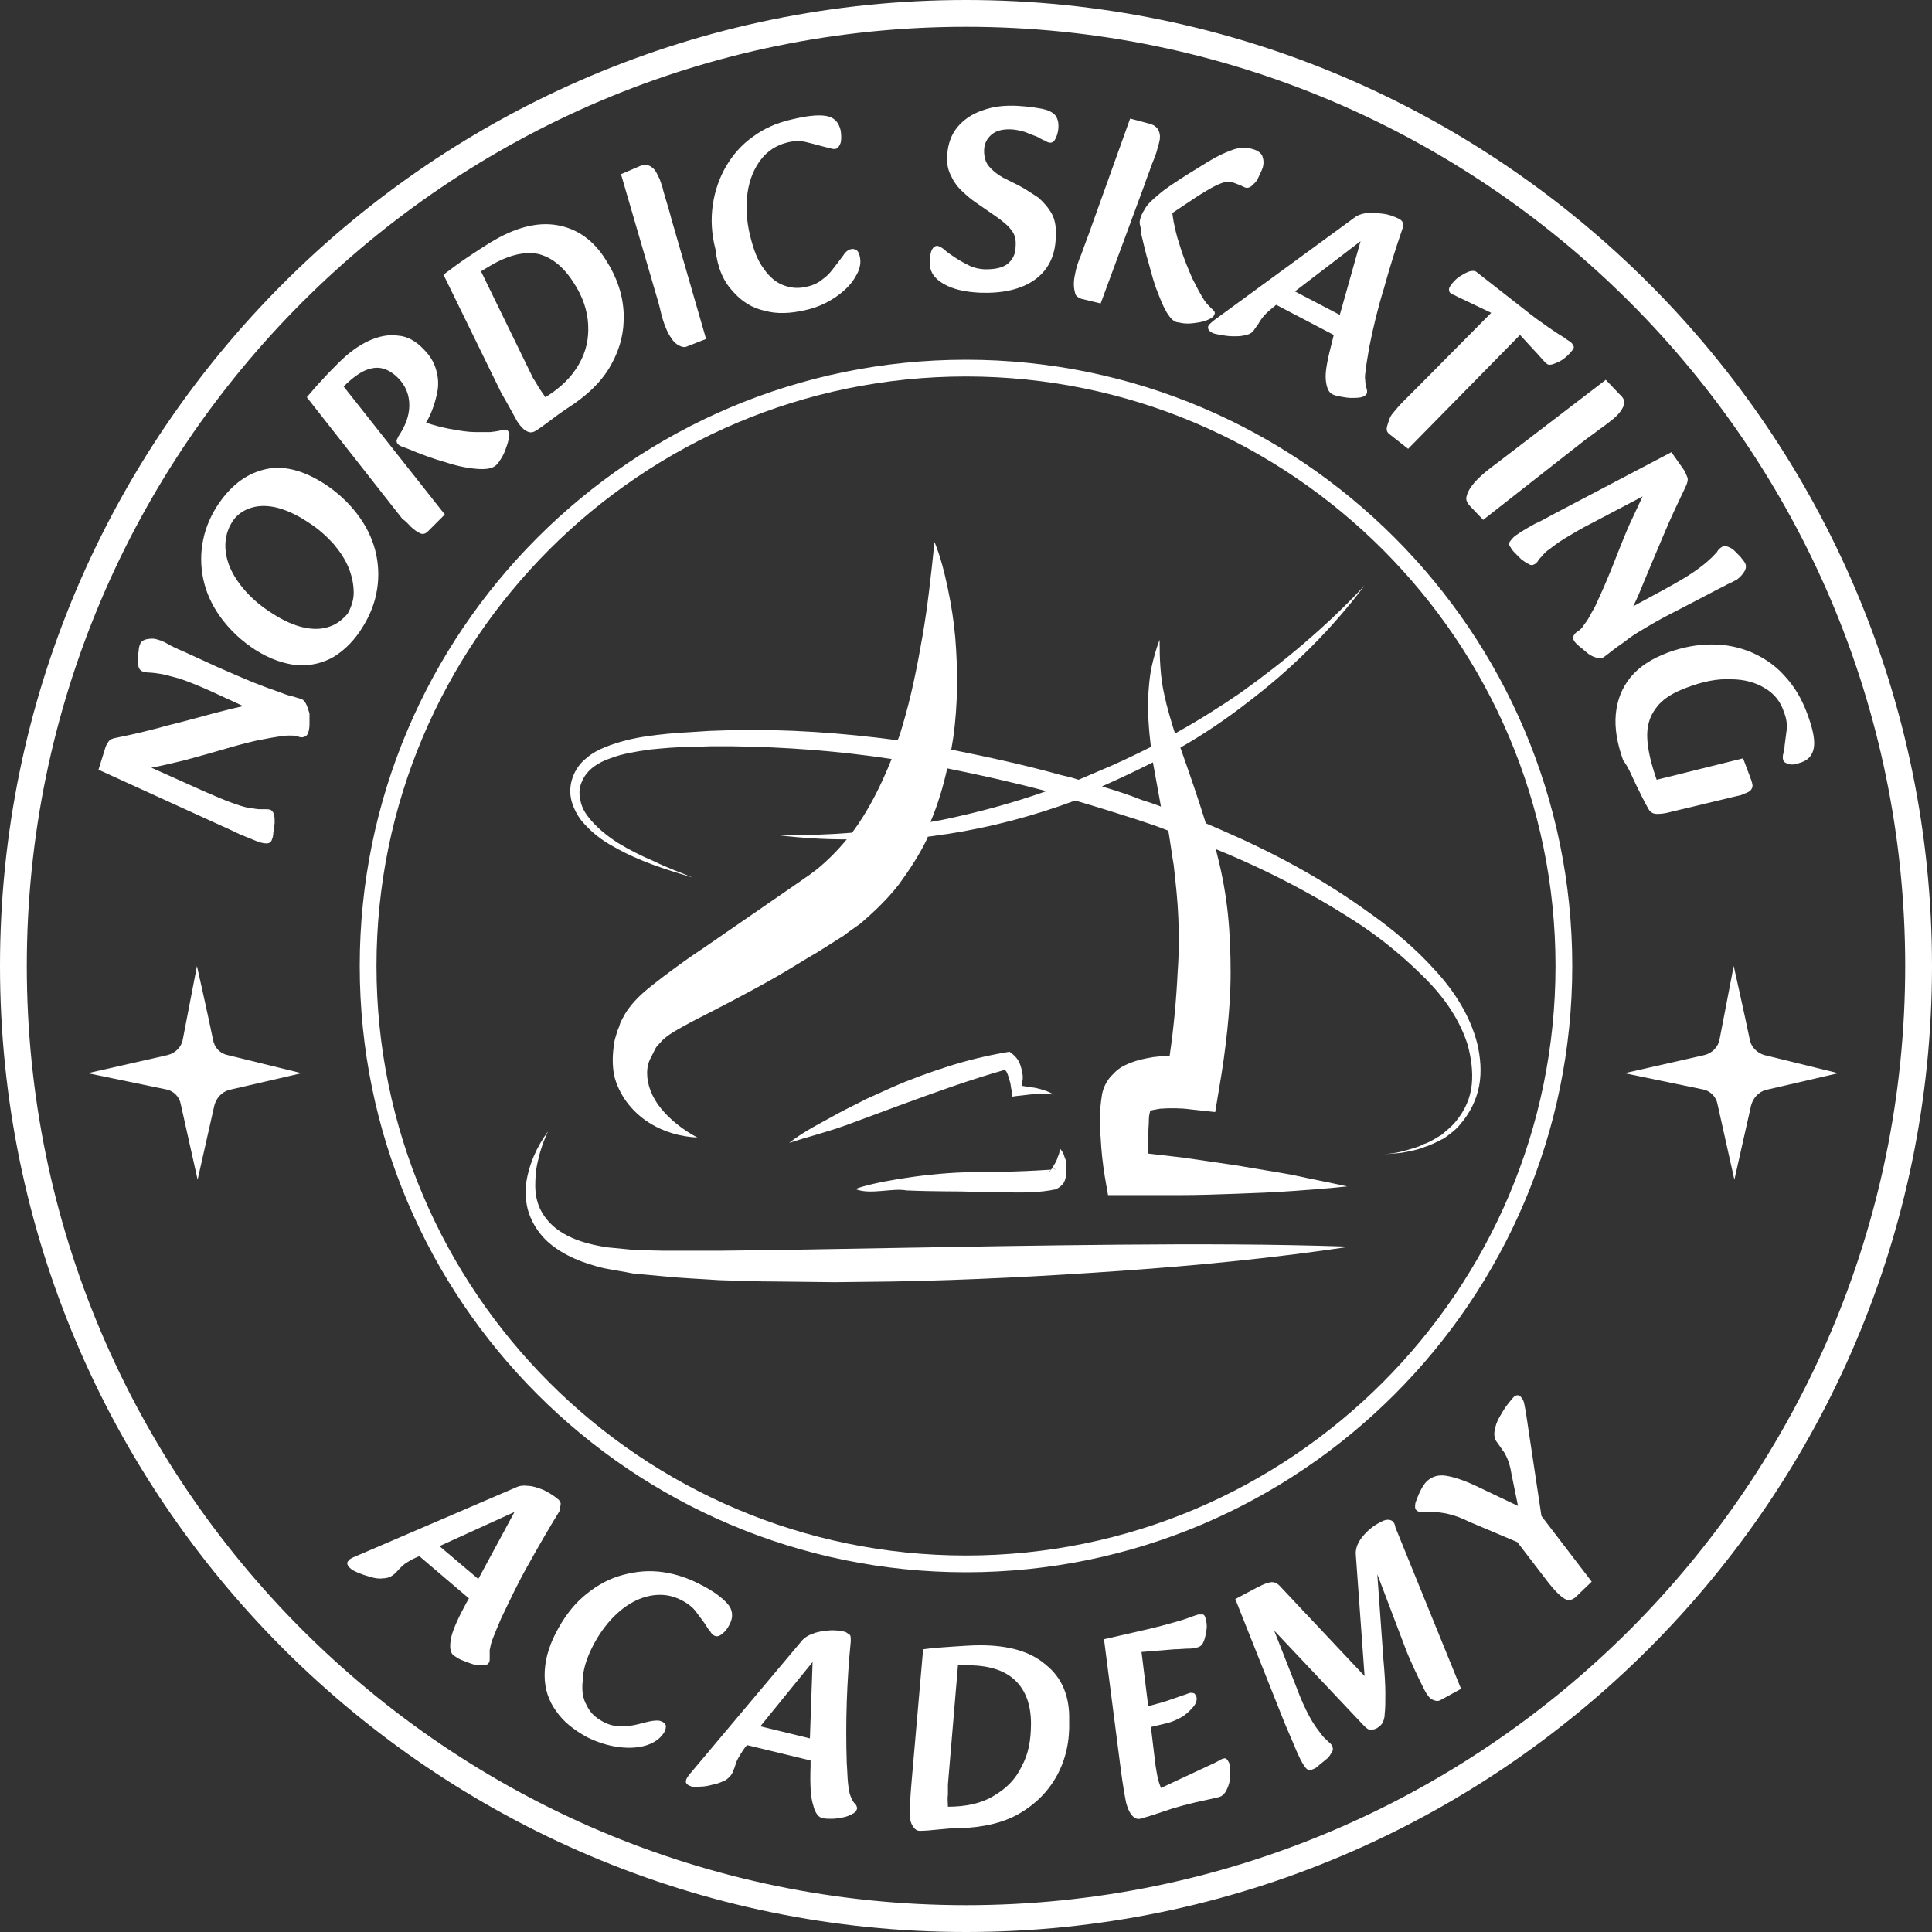
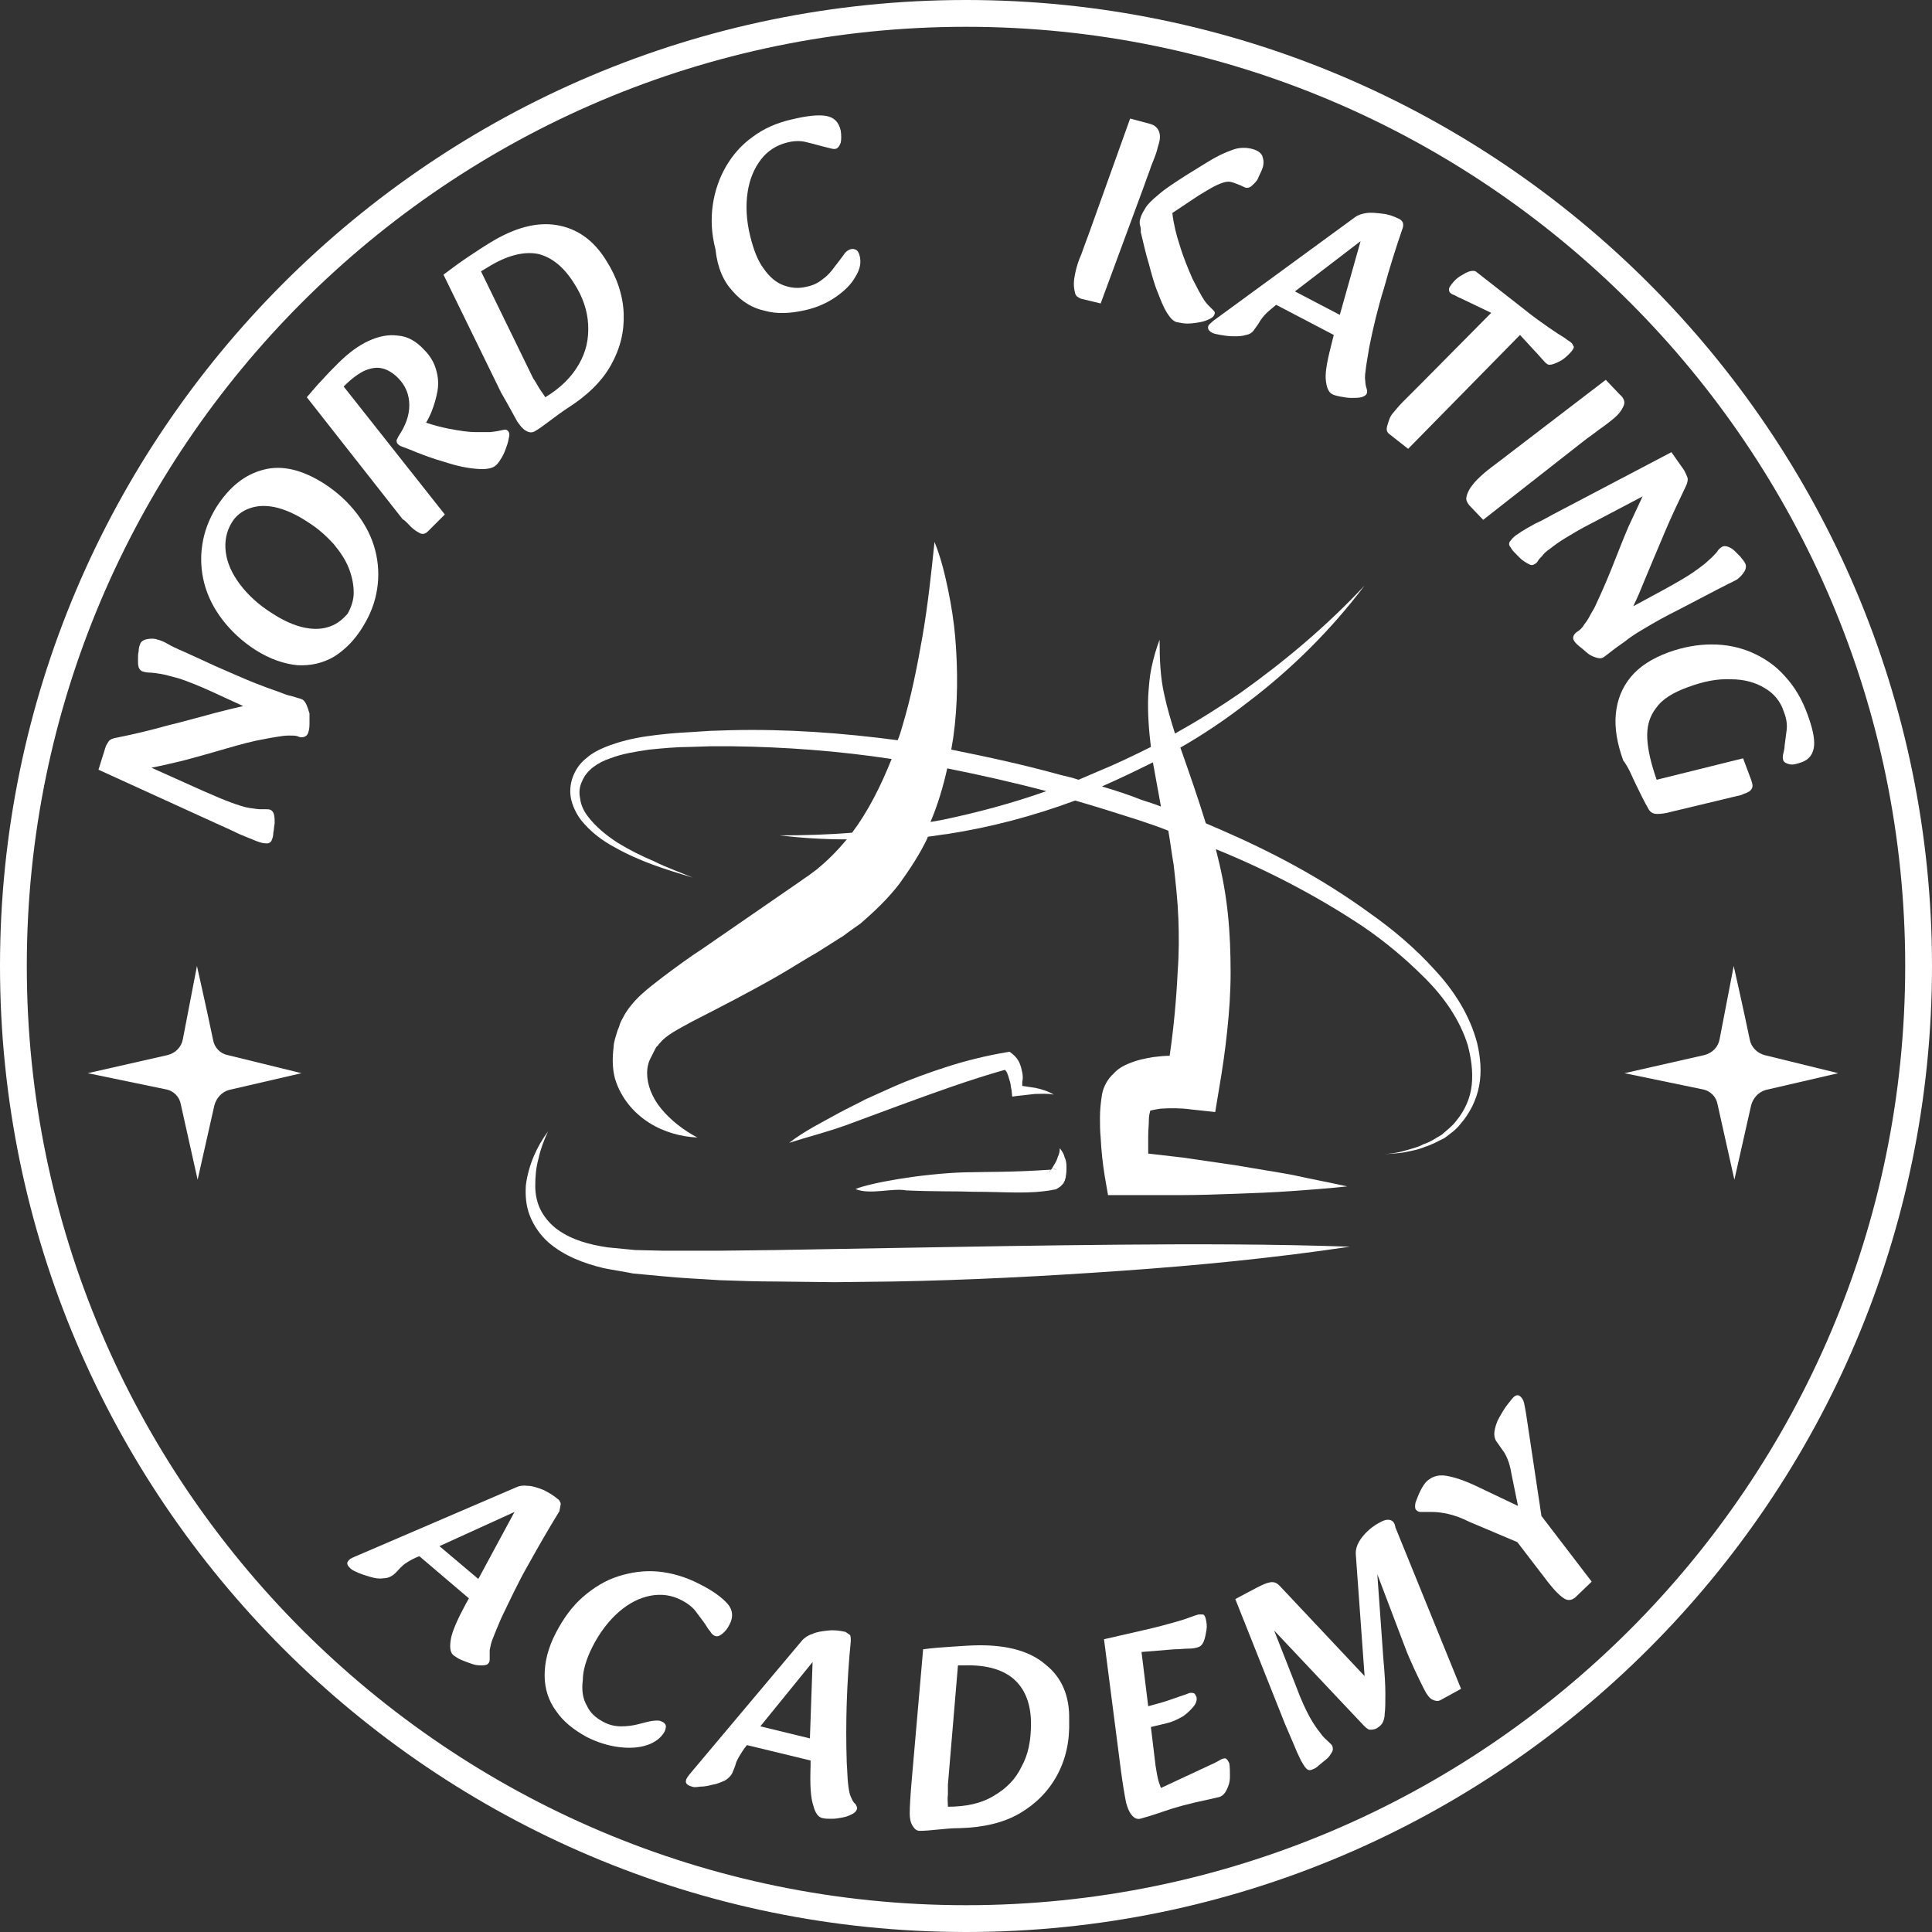
<svg xmlns="http://www.w3.org/2000/svg" version="1.1" id="Layer_1" x="0px" y="0px" viewBox="0 0 288.4 288.4" style="enable-background:new 0 0 288.4 288.4;" xml:space="preserve">
  <rect x="0" y="0" width="288.4" height="288.4" fill="#333333" stroke="none" />
  <style type="text/css"> .st0{fill:#FFFFFF;} </style>
  <g>
    <path class="st0" d="M263.4,157.5c-1.1-0.3-2-1.2-2.2-2.3c-0.8-3.9-2.4-11-2.4-11l-2.1,10.9c-0.2,1.2-1.1,2.1-2.3,2.4l-11.9,2.7 l11.6,2.4c1.2,0.2,2.1,1.1,2.3,2.3l2.5,11.2l2.5-11.1c0.3-1.1,1.1-2,2.2-2.3l10.8-2.5L263.4,157.5z" />
    <path class="st0" d="M31.8,155.2c-0.8-3.9-2.4-11-2.4-11l-2.1,10.9c-0.2,1.2-1.1,2.1-2.3,2.4l-11.9,2.7l11.6,2.4 c1.2,0.2,2.1,1.1,2.3,2.3l2.5,11.2l2.5-11.1c0.3-1.1,1.1-2,2.2-2.3l10.8-2.5L34,157.5C32.9,157.3,32,156.4,31.8,155.2z" />
    <path class="st0" d="M45.7,105.1c-0.2-0.4-0.4-0.6-0.6-0.7c-0.5-0.2-1-0.3-1.6-0.5c-0.6-0.1-1.3-0.4-2.1-0.7 c-0.9-0.3-2-0.7-3.5-1.3c-1.5-0.6-3.3-1.4-5.6-2.4l-4.8-2.2c-1.2-0.5-2-0.9-2.5-1.2c-0.5-0.3-1-0.5-1.4-0.6c-0.5-0.2-1-0.2-1.6-0.1 c-0.6,0.1-1,0.4-1.1,0.8c-0.1,0.2-0.2,0.6-0.2,1c-0.1,0.4-0.1,0.8-0.1,1.3c0,0.4,0,0.8,0.1,1.1c0.1,0.3,0.3,0.5,0.5,0.6 c0.3,0.1,0.7,0.2,1.1,0.2s1,0.1,1.7,0.2c0.7,0.1,1.6,0.4,2.8,0.7c1.2,0.4,2.7,1,4.5,1.8l5,2.3c-1.3,0.3-2.6,0.6-4.1,1 c-2.3,0.6-4.7,1.3-7.2,1.9c-2.5,0.7-5,1.3-7.5,1.8c-0.7,0.1-1.1,0.3-1.3,0.6c-0.2,0.3-0.4,0.6-0.5,1l-1,3.2l18.2,8.3 c0.9,0.4,1.8,0.8,2.8,1.3c1,0.4,1.9,0.8,2.7,1.1c0.5,0.2,1,0.3,1.4,0.3c0.4,0,0.7-0.2,0.8-0.6c0.1-0.2,0.2-0.6,0.2-1 c0.1-0.4,0.1-0.9,0.2-1.4c0-0.5,0-0.9-0.1-1.3c-0.1-0.4-0.3-0.6-0.5-0.7c-0.2-0.1-0.5-0.1-0.7-0.1c-0.2,0-0.6,0-0.9,0 s-0.9-0.1-1.6-0.2c-0.7-0.1-1.6-0.4-2.7-0.8c-1.1-0.4-2.5-1-4.1-1.7l-7.8-3.5c1.6-0.3,3.2-0.7,4.9-1.1c2.2-0.6,4.4-1.2,6.4-1.8 c2.1-0.6,3.9-1.1,5.7-1.4c0.5-0.1,1-0.2,1.7-0.3c0.6-0.1,1.2-0.2,1.8-0.2c0.6,0,1,0,1.3,0.1c0.4,0.2,0.7,0.2,1,0.1 c0.3-0.1,0.5-0.3,0.6-0.6c0.1-0.3,0.2-0.7,0.2-1.3c0-0.5,0-1,0-1.6C46,105.9,45.9,105.5,45.7,105.1z" />
    <path class="st0" d="M54.2,93.5c1.1-1.8,1.8-3.6,2.1-5.6c0.3-1.9,0.2-3.9-0.3-5.8s-1.4-3.7-2.7-5.4c-1.3-1.7-2.9-3.2-4.9-4.5 c-3.3-2.1-6.3-2.8-9-2.1c-2.8,0.7-5.1,2.5-7.1,5.6c-1.1,1.8-1.8,3.6-2.1,5.6c-0.3,1.9-0.2,3.9,0.3,5.8c0.5,1.9,1.4,3.7,2.7,5.4 c1.3,1.7,2.9,3.2,4.9,4.5c2.2,1.4,4.3,2.1,6.3,2.3c2,0.1,3.8-0.3,5.5-1.3C51.5,97,53,95.5,54.2,93.5z M49.3,93.5 c-1.1,0.4-2.3,0.5-3.8,0.2c-1.5-0.3-3.1-1-4.8-2.1c-2.1-1.3-3.7-2.8-4.9-4.4c-1.2-1.6-1.9-3.2-2.1-4.8c-0.2-1.6,0.1-3.1,0.9-4.4 c0.6-1,1.5-1.7,2.6-2.1c1.1-0.4,2.3-0.5,3.8-0.2c1.4,0.3,3.1,1,4.9,2.2c1.6,1,2.8,2.1,3.9,3.3c1,1.2,1.8,2.4,2.3,3.7 c0.5,1.3,0.7,2.5,0.7,3.6s-0.4,2.2-0.9,3.1C51.2,92.4,50.4,93.1,49.3,93.5z" />
    <path class="st0" d="M61.3,78.6c0.5,0.5,1,0.8,1.4,1c0.4,0.2,0.8,0.1,1.2-0.3l2.5-2.5L51.3,57.7l0.1-0.1c1.1-1.1,2.2-1.9,3.1-2.3 c1-0.4,1.8-0.5,2.6-0.3c0.8,0.2,1.6,0.7,2.3,1.4c1.2,1.2,1.7,2.6,1.7,4.1c0,1.6-0.6,3.1-1.6,4.6c-0.1,0.2-0.2,0.4-0.3,0.6 c0,0.2,0,0.4,0.2,0.6c0.2,0.2,0.4,0.3,0.7,0.4c0.3,0.1,0.5,0.2,0.8,0.3c1.9,0.8,3.8,1.5,5.6,2c1.8,0.6,3.4,0.9,4.8,1 c1.4,0.1,2.3-0.1,2.8-0.6c0.3-0.3,0.5-0.6,0.8-1.1c0.3-0.5,0.5-1,0.7-1.6c0.2-0.5,0.3-1,0.4-1.5c0.1-0.4,0-0.7-0.2-0.9 c-0.2-0.2-0.4-0.2-0.8-0.1c-0.4,0.1-0.9,0.2-1.8,0.3c-0.5,0-1.2,0-2.3,0c-1,0-2.3-0.2-3.9-0.5c-1-0.2-2.2-0.5-3.4-0.9 c0.3-0.5,0.6-1.1,0.8-1.6c0.4-1,0.7-2,0.9-3.1c0.2-1.1,0.1-2.2-0.2-3.2c-0.3-1.1-0.9-2.1-1.8-3c-1.2-1.3-2.5-2-3.9-2.1 c-1.4-0.2-2.9,0.1-4.4,0.8c-1.5,0.7-3,1.8-4.5,3.3c-0.8,0.8-1.6,1.6-2.4,2.5c-0.8,0.8-1.5,1.7-2.3,2.6l14.3,18.2 C60.6,77.8,61,78.3,61.3,78.6z" />
    <path class="st0" d="M77.2,62.9c0.4,0.6,0.8,1.1,1.3,1.4c0.5,0.3,0.9,0.3,1.3,0.1c0.7-0.4,1.5-1,2.3-1.6c0.8-0.6,1.6-1.2,2.5-1.8 c3-1.9,5.2-4,6.6-6.5c1.4-2.5,2-5,1.9-7.7c-0.1-2.7-1-5.4-2.6-7.9c-1.9-3.1-4.4-4.8-7.4-5.3c-3-0.5-6.3,0.4-9.9,2.6 c-1,0.6-2.2,1.4-3.4,2.2c-1.2,0.8-2.4,1.7-3.6,2.6l8.6,17.6C75.9,60.5,76.7,62,77.2,62.9z M72.8,39.9c2.9-1.8,5.4-2.4,7.5-2 c2.1,0.5,3.9,2,5.4,4.4c1.3,2,2,4.1,2.1,6.2c0.1,2.1-0.3,4-1.4,5.9s-2.7,3.5-5,4.9c-0.3-0.5-0.7-1-1-1.5c-0.3-0.5-0.5-0.9-0.8-1.3 l-7.8-16L72.8,39.9z" />
-     <path class="st0" d="M98.6,46.4c0.2,0.9,0.5,1.9,0.9,2.8c0.2,0.5,0.5,1,0.8,1.4c0.3,0.5,0.7,0.8,1.1,1c0.4,0.2,0.8,0.3,1.2,0.1 l2.8-1.1l-5.2-18c-0.3-1.2-0.6-2.1-0.8-2.8c-0.2-0.7-0.4-1.3-0.5-1.8c-0.2-0.5-0.3-1.1-0.6-1.6c-0.3-0.7-0.6-1.2-1.1-1.5 c-0.4-0.3-1-0.4-1.7-0.1l-2.8,1.2l5.1,17.5C98.1,44.5,98.4,45.5,98.6,46.4z" />
    <path class="st0" d="M109.4,43.5c1.3,1.5,2.9,2.5,4.8,2.9c1.8,0.5,3.8,0.4,6-0.1c1.8-0.4,3.3-1.1,4.6-2c1.3-0.9,2.3-1.9,2.9-3 c0.7-1.1,0.9-2.2,0.6-3.2c-0.1-0.4-0.3-0.7-0.5-0.8c-0.2-0.1-0.5-0.2-0.8-0.1c-0.4,0.1-0.8,0.4-1.1,0.9c-0.4,0.5-0.8,1.1-1.3,1.7 c-0.5,0.7-1,1.3-1.7,1.8c-0.7,0.6-1.5,1-2.5,1.2c-1.2,0.3-2.3,0.2-3.4-0.2c-1.1-0.4-2.1-1.2-3-2.5c-0.9-1.2-1.5-2.8-2-4.8 c-0.6-2.4-0.7-4.6-0.4-6.6c0.3-2,1-3.6,2-4.9c1-1.3,2.3-2.1,3.8-2.5c1.1-0.3,2.1-0.3,2.9-0.1c0.8,0.2,1.6,0.4,2.3,0.6 c0.4,0.1,0.8,0.2,1.2,0.3c0.4,0.1,0.7,0.2,1,0.1c0.3-0.1,0.5-0.4,0.7-0.9c0.1-0.5,0.1-1.1,0-1.8c-0.3-1.3-1-2-2.2-2.2 c-1.2-0.2-2.9,0-5,0.5c-2.3,0.5-4.3,1.4-5.9,2.6c-1.7,1.2-3,2.7-4,4.4c-1,1.7-1.7,3.7-2,5.8c-0.3,2.1-0.2,4.3,0.4,6.6 C107.1,40,108,42,109.4,43.5z" />
-     <path class="st0" d="M140.9,42.4c1.4,0.8,3.2,1.2,5.5,1.3c3.3,0.1,6-0.5,8-1.9c2-1.4,3.1-3.5,3.2-6.3c0.1-1.5-0.1-2.7-0.6-3.6 c-0.5-0.9-1.2-1.7-2-2.4c-0.9-0.6-1.8-1.2-2.9-1.8l-2.4-1.2c-0.9-0.5-1.6-1.1-2.1-1.7s-0.7-1.4-0.7-2.3c0-1,0.4-1.8,1.1-2.4 c0.7-0.6,1.6-0.8,2.7-0.8c0.8,0,1.6,0.2,2.3,0.4c0.7,0.3,1.3,0.5,1.8,0.7c0.5,0.3,0.9,0.5,1.2,0.6c0.3,0.2,0.5,0.3,0.8,0.3 c0.3,0,0.6-0.2,0.8-0.7c0.2-0.4,0.4-1,0.4-1.8c0-0.6-0.1-1-0.4-1.5c-0.3-0.4-0.9-0.8-1.8-1c-0.9-0.2-2.2-0.4-3.9-0.5 c-2-0.1-3.7,0.1-5.3,0.7c-1.5,0.5-2.8,1.4-3.7,2.5c-0.9,1.1-1.4,2.5-1.5,4.1c-0.1,1.3,0.1,2.3,0.6,3.2c0.4,0.9,1,1.7,1.8,2.4 c0.7,0.7,1.5,1.3,2.4,1.9l2.6,1.8c1,0.7,1.8,1.4,2.2,2c0.5,0.6,0.7,1.4,0.6,2.5c0,1.1-0.5,1.9-1.2,2.5c-0.8,0.6-1.9,0.8-3.2,0.8 c-0.9,0-1.8-0.2-2.6-0.6c-0.8-0.4-1.5-0.8-2.1-1.2c-0.6-0.4-1.2-0.8-1.6-1.2c-0.4-0.3-0.8-0.5-1-0.5c-0.3,0-0.6,0.2-0.8,0.6 c-0.2,0.4-0.3,1.1-0.3,2C138.8,40.6,139.5,41.6,140.9,42.4z" />
    <path class="st0" d="M170.9,31.2c-0.4,0.6-0.6,1.1-0.7,1.5c-0.1,0.3-0.1,0.7,0,1s0.1,0.7,0.1,1c0.4,1.6,0.7,3.1,1.2,4.7 c0.4,1.5,0.8,3,1.3,4.2c0.5,1.3,0.9,2.3,1.4,3.1s1,1.3,1.5,1.4c0.5,0.1,1,0.2,1.6,0.2c0.6,0,1.2-0.1,1.8-0.2 c0.6-0.1,1.1-0.3,1.5-0.5c0.4-0.2,0.6-0.4,0.7-0.7c0.1-0.2,0-0.4-0.1-0.5c-0.1-0.1-0.3-0.3-0.6-0.6c-0.3-0.3-0.7-0.7-1.1-1.4 c-0.3-0.5-0.8-1.4-1.5-2.8c-0.6-1.4-1.3-3-1.9-5c-0.5-1.5-0.9-3.1-1.1-4.8l3.9-2.6c1-0.6,1.8-1.1,2.4-1.4s1.1-0.5,1.5-0.6 c0.4-0.1,0.8-0.1,1.1,0c0.4,0.1,0.8,0.3,1.1,0.4s0.6,0.3,0.9,0.4c0.3,0.1,0.7,0,1-0.3c0.3-0.3,0.7-0.6,0.9-1.1s0.5-1,0.7-1.6 c0.2-0.7,0.1-1.3-0.1-1.8c-0.3-0.5-0.8-0.8-1.6-1c-0.9-0.2-1.9-0.2-2.9,0.2c-1.1,0.4-2.2,0.9-3.5,1.7l-3.4,2.1 c-1.7,1.1-3.1,2-4,2.8C171.9,29.9,171.2,30.6,170.9,31.2z" />
    <path class="st0" d="M161.4,44.6l2.9,0.7l6.5-17.6c0.4-1.2,0.8-2.1,1-2.8c0.3-0.7,0.5-1.3,0.7-1.8c0.2-0.5,0.3-1.1,0.5-1.7 c0.2-0.7,0.2-1.3,0-1.8s-0.6-0.9-1.3-1.1l-3-0.8L162.5,35c-0.4,1.1-0.8,2.1-1.1,3c-0.4,0.9-0.7,1.8-0.9,2.8c-0.1,0.5-0.2,1-0.2,1.6 c0,0.6,0.1,1,0.2,1.4C160.6,44.2,160.9,44.4,161.4,44.6z" />
    <path class="st0" d="M180.4,48.6c-0.2,0.4,0,0.8,0.6,1.1c0.2,0.1,0.6,0.2,1.2,0.3s1.2,0.2,1.9,0.2c0.7,0,1.3,0,1.9-0.2 c0.6-0.1,1-0.4,1.3-0.9c0.3-0.4,0.6-0.8,0.8-1.2c0.2-0.3,0.5-0.7,0.9-1.1c0.4-0.4,0.9-0.8,1.5-1.3l0,0l8.6,4.5l-0.2,0.8 c-0.7,2.7-1.1,4.6-1,5.8c0.1,1.2,0.4,1.9,0.9,2.2c0.3,0.2,0.8,0.3,1.3,0.4c0.5,0.1,1.1,0.2,1.6,0.2s1.1,0,1.5-0.1s0.7-0.3,0.8-0.5 c0.1-0.2,0.1-0.5,0-0.8c-0.1-0.3-0.2-0.7-0.2-1.2c-0.1-0.5,0-1.1,0.1-1.9c0.1-0.8,0.3-1.8,0.5-3.1c0.6-3,1.3-5.9,2.2-8.8 c0.8-2.9,1.7-5.8,2.7-8.7c0.2-0.5,0.2-0.8,0.1-1.1c-0.1-0.2-0.3-0.4-0.5-0.5c-0.8-0.4-1.6-0.7-2.5-0.8s-1.7-0.2-2.4-0.1 c-0.7,0.1-1.3,0.3-1.7,0.6l-21.2,15.5C180.8,48.2,180.5,48.4,180.4,48.6z M203.1,36L200,47l-6.7-3.5L203.1,36z" />
    <path class="st0" d="M207.1,63.5c-0.2,0.6-0.1,1,0.3,1.3l2.8,2.2l16.7-17l2.3,2.5c0.4,0.4,0.7,0.8,1,1.1c0.3,0.3,0.5,0.6,0.7,0.7 c0.2,0.2,0.6,0.2,1.1,0c0.5-0.2,1-0.4,1.5-0.8c0.5-0.4,0.9-0.8,1.2-1.2c0.2-0.3,0.3-0.5,0.2-0.6s-0.1-0.3-0.3-0.5 c-0.2-0.2-0.6-0.4-1.1-0.8c-0.5-0.3-1.3-0.8-2.3-1.5c-1-0.7-2.3-1.6-3.9-2.9l-6.9-5.4c-0.2-0.2-0.6-0.2-1-0.1 c-0.4,0.1-0.9,0.4-1.4,0.7c-0.5,0.3-0.9,0.7-1.3,1.2c-0.2,0.3-0.4,0.5-0.4,0.8s0.1,0.5,0.3,0.6c0.1,0.1,0.3,0.2,0.6,0.3 c0.2,0.1,0.5,0.3,0.8,0.4l4.6,2.2l-10.5,10.6c-1.1,1.1-1.9,1.9-2.6,2.6c-0.6,0.6-1.1,1.2-1.6,1.8S207.3,62.9,207.1,63.5z" />
    <path class="st0" d="M222.7,69.7c-0.8,0.6-1.5,1.2-2.2,1.9c-0.4,0.4-0.7,0.8-1,1.2c-0.3,0.5-0.5,0.9-0.6,1.4 c-0.1,0.4,0.1,0.8,0.4,1.2l2.1,2.2L236.2,66c1-0.8,1.8-1.3,2.4-1.8c0.6-0.4,1.1-0.8,1.5-1.1c0.4-0.3,0.9-0.7,1.3-1.1 c0.5-0.5,0.8-1,1-1.5c0.2-0.5,0-1.1-0.6-1.6l-2.1-2.2l-14.5,11.1C224.3,68.5,223.5,69.1,222.7,69.7z" />
    <path class="st0" d="M245.5,93.8c1.3-0.8,3.1-1.8,5.3-2.9l4.6-2.4c1.1-0.6,2-1,2.5-1.3c0.5-0.2,1-0.5,1.4-0.7 c0.4-0.3,0.8-0.7,1.1-1.2c0.3-0.5,0.3-1,0-1.4c-0.1-0.2-0.4-0.5-0.6-0.8c-0.3-0.3-0.6-0.6-0.9-0.9c-0.3-0.3-0.7-0.5-1-0.6 s-0.6-0.1-0.8,0c-0.3,0.2-0.6,0.4-0.8,0.8c-0.3,0.3-0.6,0.7-1.2,1.2c-0.5,0.5-1.3,1.1-2.3,1.8s-2.4,1.5-4.2,2.5l-4.8,2.6 c0.6-1.2,1.1-2.4,1.7-3.9c0.9-2.2,1.9-4.5,2.9-6.9c1-2.4,2.1-4.7,3.2-7c0.3-0.6,0.4-1.1,0.3-1.4c-0.1-0.3-0.3-0.7-0.5-1.1l-1.9-2.7 l-17.7,9.3c-0.9,0.5-1.8,1-2.7,1.4c-0.9,0.5-1.8,1-2.5,1.5c-0.5,0.3-0.8,0.6-1.1,1c-0.3,0.3-0.3,0.7,0,1c0.1,0.2,0.3,0.5,0.6,0.8 c0.3,0.3,0.6,0.6,1,1c0.4,0.3,0.7,0.5,1.1,0.7c0.3,0.2,0.6,0.2,0.9,0c0.2-0.1,0.4-0.3,0.5-0.5c0.1-0.2,0.3-0.4,0.6-0.7 c0.2-0.3,0.6-0.7,1.2-1.1c0.5-0.4,1.3-1,2.3-1.6c1-0.6,2.3-1.4,3.9-2.2l7.6-4c-0.7,1.5-1.4,3-2.1,4.5c-0.9,2.1-1.7,4.2-2.5,6.2 c-0.8,2-1.6,3.8-2.3,5.3c-0.2,0.5-0.5,1-0.8,1.5c-0.3,0.6-0.6,1.1-1,1.6c-0.3,0.5-0.6,0.8-0.9,1c-0.4,0.2-0.6,0.5-0.7,0.7 c-0.1,0.3-0.1,0.5,0.1,0.8c0.2,0.3,0.5,0.6,0.9,0.9c0.4,0.3,0.8,0.7,1.2,1s0.9,0.5,1.3,0.6c0.4,0.1,0.7,0.1,1-0.1 c0.4-0.3,0.8-0.6,1.3-1s1.1-0.8,1.8-1.3C243.1,95.3,244.1,94.6,245.5,93.8z" />
    <path class="st0" d="M244.2,117.1c0.6,1.2,1.2,2.5,1.9,3.7c0.3,0.5,0.7,0.7,1.3,0.7c0.6,0,1.3-0.1,2-0.3l10-2.4 c0.2,0,0.3-0.1,0.5-0.1c0.1-0.1,0.3-0.1,0.4-0.2c0.7-0.2,1.1-0.5,1.2-0.8c0.2-0.3,0.1-0.7-0.1-1.3l-1.2-3.2l-12.9,3.2 c-0.8-2.3-1.3-4.3-1.4-6.1c-0.1-1.8,0.3-3.3,1.3-4.6c0.9-1.3,2.5-2.3,4.7-3.1c2.4-0.9,4.5-1.3,6.5-1.2c2,0,3.7,0.5,5,1.3 c1.4,0.8,2.4,2,2.9,3.6c0.4,1,0.5,1.9,0.4,2.7c-0.1,0.8-0.2,1.6-0.3,2.3c0,0.4-0.1,0.8-0.2,1.2c-0.1,0.4-0.1,0.7,0,1 c0.1,0.3,0.5,0.5,1,0.6s1.1-0.1,1.7-0.3c1.2-0.4,1.8-1.3,1.9-2.5c0.1-1.2-0.3-2.8-1-4.7c-0.8-2.2-1.9-4.1-3.4-5.7 c-1.4-1.6-3.1-2.7-4.9-3.5c-1.9-0.8-3.8-1.2-6-1.2c-2.1,0-4.3,0.4-6.5,1.2c-2.4,0.9-4.3,2.1-5.6,3.7c-1.3,1.6-2,3.4-2.2,5.5 c-0.2,2.1,0.2,4.4,1.1,6.9C243.2,114.7,243.6,115.9,244.2,117.1z" />
    <path class="st0" d="M83.7,224.4c-0.1-0.2-0.2-0.5-0.4-0.6c-0.7-0.6-1.4-1-2.2-1.4c-0.8-0.3-1.6-0.6-2.3-0.6 c-0.7-0.1-1.3,0-1.7,0.2l-24.2,10.4c-0.5,0.2-0.8,0.4-0.9,0.6c-0.3,0.3-0.2,0.7,0.4,1.2c0.2,0.2,0.5,0.3,1.1,0.6 c0.5,0.2,1.1,0.4,1.8,0.6c0.7,0.2,1.3,0.3,1.9,0.2c0.6,0,1.1-0.2,1.5-0.5c0.4-0.3,0.7-0.7,1-1s0.6-0.6,1.1-0.9s1-0.6,1.8-0.9l0,0 l7.4,6.3l-0.4,0.7c-1.3,2.4-2.1,4.2-2.3,5.4c-0.2,1.2-0.1,2,0.4,2.4c0.3,0.2,0.7,0.5,1.2,0.7c0.5,0.2,1,0.4,1.6,0.6s1,0.2,1.5,0.2 c0.4,0,0.8-0.1,0.9-0.3c0.2-0.2,0.2-0.4,0.2-0.8s0-0.7,0-1.2c0.1-0.5,0.2-1.1,0.5-1.8c0.3-0.8,0.7-1.7,1.2-2.9 c1.3-2.7,2.6-5.5,4.1-8.1c1.5-2.7,3-5.3,4.6-7.9C83.6,225,83.7,224.7,83.7,224.4z M71.4,235.7l-5.8-4.9l11.2-5.1L71.4,235.7z" />
    <path class="st0" d="M88.4,245.9c1.1-2.2,2.5-4,4-5.3c1.5-1.3,3.1-2.1,4.7-2.4s3.1-0.1,4.5,0.6c1,0.5,1.8,1.1,2.3,1.8 c0.5,0.7,1,1.3,1.4,1.9c0.2,0.3,0.4,0.7,0.7,1c0.2,0.4,0.5,0.6,0.7,0.7c0.3,0.1,0.6,0.1,1.1-0.3s0.8-0.8,1.1-1.4 c0.6-1.1,0.5-2.2-0.3-3.1s-2.1-1.9-4.1-2.9c-2.1-1.1-4.2-1.7-6.2-1.9c-2.1-0.2-4.1,0.1-6,0.7s-3.7,1.7-5.3,3.1 c-1.6,1.4-2.9,3.2-4,5.3c-1.2,2.3-1.7,4.4-1.7,6.4c0,2,0.6,3.8,1.7,5.3c1.1,1.6,2.6,2.8,4.6,3.9c1.6,0.8,3.2,1.3,4.8,1.5 c1.6,0.2,3,0.1,4.2-0.3s2.1-1.1,2.6-2c0.2-0.4,0.2-0.7,0.2-0.9c-0.1-0.3-0.3-0.5-0.6-0.6c-0.3-0.2-0.8-0.2-1.5-0.1 c-0.6,0.1-1.3,0.3-2.1,0.5c-0.8,0.2-1.6,0.3-2.5,0.3s-1.8-0.2-2.7-0.7c-1.1-0.6-1.9-1.3-2.4-2.4c-0.6-1-0.8-2.3-0.6-3.8 C87,249.4,87.5,247.7,88.4,245.9z" />
    <path class="st0" d="M127,268.2c-0.2-0.4-0.3-1.1-0.4-1.9s-0.1-1.8-0.2-3.1c-0.1-3-0.1-6.1,0-9.1c0.1-3,0.3-6.1,0.6-9.1 c0-0.5,0-0.9-0.2-1s-0.4-0.3-0.6-0.4c-0.9-0.2-1.7-0.3-2.6-0.2c-0.9,0.1-1.7,0.2-2.3,0.5c-0.7,0.2-1.2,0.6-1.5,0.9l-16.9,20.1 c-0.3,0.4-0.5,0.7-0.5,0.9c-0.1,0.4,0.2,0.7,0.9,0.9c0.2,0.1,0.6,0.1,1.2,0c0.6,0,1.2-0.1,1.9-0.3c0.7-0.1,1.3-0.4,1.8-0.6 c0.5-0.3,0.9-0.7,1.1-1.1c0.2-0.5,0.4-0.9,0.5-1.3c0.1-0.4,0.3-0.8,0.6-1.3s0.6-1,1.1-1.6l0,0l9.5,2.3l0,0.8 c-0.1,2.8,0,4.7,0.4,5.9c0.3,1.2,0.8,1.8,1.4,1.9c0.4,0.1,0.8,0.1,1.4,0.1c0.5,0,1.1-0.1,1.6-0.2c0.6-0.1,1-0.3,1.4-0.5 c0.4-0.2,0.6-0.4,0.7-0.7c0.1-0.2,0-0.5-0.2-0.8C127.3,269,127.2,268.6,127,268.2z M113.5,257.7l7.8-9.6l-0.4,11.4L113.5,257.7z" />
    <path class="st0" d="M156.1,248.5c-2.3-2-5.6-2.9-9.8-2.9c-1.2,0-2.6,0.1-4.1,0.2s-3,0.2-4.4,0.4l-1.7,19.5c-0.2,2.3-0.3,4-0.3,5 c0,0.7,0.1,1.3,0.4,1.8c0.3,0.5,0.6,0.8,1.1,0.8c0.8,0,1.8-0.1,2.8-0.2c1-0.1,2-0.2,3.1-0.2c3.6-0.1,6.6-0.8,9-2.2 c2.4-1.4,4.3-3.3,5.6-5.7s1.9-5.1,1.8-8.2C159.7,253.2,158.5,250.4,156.1,248.5z M152.5,263.7c-0.9,1.9-2.3,3.3-4.2,4.4 c-1.8,1.1-4.1,1.6-6.8,1.6c0-0.6-0.1-1.2,0-1.8c0-0.6,0-1.1,0-1.5l1.5-17.8l1,0c3.4-0.1,5.9,0.7,7.5,2.2s2.4,3.7,2.4,6.5 C153.9,259.8,153.5,261.9,152.5,263.7z" />
    <path class="st0" d="M182.7,262.5c-0.1,0-0.4,0.1-0.7,0.3c-0.4,0.2-0.7,0.4-1.2,0.6l-7.5,3.5c-0.2-0.5-0.4-1.1-0.5-1.6 s-0.2-1.1-0.3-1.7l-0.7-5.8l2.5-0.6c0.8-0.2,1.6-0.6,2.3-1c0.7-0.5,1.2-1,1.6-1.5c0.4-0.5,0.5-1,0.4-1.4c-0.1-0.2-0.2-0.4-0.3-0.5 c-0.2-0.1-0.4-0.1-0.6-0.1c-0.2,0-0.5,0.2-1.2,0.4c-0.6,0.2-1.4,0.5-2.3,0.8c-0.9,0.3-1.8,0.5-2.8,0.8l-1-8.1l4.9-0.4 c0.8,0,1.5-0.1,2.1-0.1c0.7,0,1.1-0.1,1.4-0.2c0.4-0.1,0.7-0.4,0.9-0.9s0.3-1.1,0.4-1.7c0.1-0.6,0-1.2-0.1-1.6 c-0.1-0.4-0.2-0.6-0.4-0.7c-0.2,0-0.4,0-0.7,0c-0.3,0.1-0.7,0.2-1.2,0.4s-1.4,0.5-2.5,0.8c-1.1,0.3-2.5,0.7-4.3,1.1l-6.1,1.4 l2.5,19.4c0.3,2.3,0.6,4,0.8,5c0.2,0.7,0.4,1.3,0.8,1.8c0.4,0.5,0.8,0.7,1.3,0.6c0.7-0.2,1.8-0.5,3.5-1.1c1.7-0.6,3.9-1.2,6.8-1.8 l1.3-0.3c0.6-0.1,1-0.5,1.3-1.1c0.3-0.6,0.5-1.2,0.5-2s0-1.4-0.1-2C183.2,262.6,183,262.4,182.7,262.5z" />
    <path class="st0" d="M207.5,226.9c-0.4-0.1-0.9,0-1.4,0.3c-1.2,0.6-2.1,1.4-2.8,2.3c-0.7,0.9-1,1.8-0.9,2.7l1.3,18L191,236.7 c-0.4-0.4-0.8-0.6-1.4-0.5s-1.2,0.4-2,0.8l-3.2,1.7l7.4,18.6c0.4,0.9,0.8,1.9,1.2,2.8c0.4,1,0.8,1.9,1.2,2.7 c0.3,0.5,0.5,0.9,0.8,1.2c0.3,0.3,0.6,0.3,1,0.1c0.3-0.1,0.6-0.3,0.9-0.6c0.4-0.3,0.7-0.6,1.1-0.9s0.6-0.7,0.8-1 c0.2-0.3,0.2-0.6,0.1-0.9c-0.1-0.3-0.4-0.5-0.7-0.8c-0.3-0.3-0.7-0.6-1.1-1.2c-0.4-0.5-1-1.3-1.6-2.4c-0.6-1.1-1.3-2.6-2-4.5 l-3.3-8.4l13.3,14.1c0.4,0.4,0.7,0.7,1,0.7s0.6,0,1-0.2c0.3-0.2,0.6-0.4,0.8-0.7c0.2-0.3,0.4-0.8,0.4-1.5c0.1-0.7,0.1-1.7,0.1-3 s-0.1-3-0.3-5.2l-0.9-12.6l4.1,10.8c0.4,1.1,0.9,2.2,1.4,3.3c0.5,1.1,1,2.1,1.5,3.1c0.4,0.8,0.8,1.3,1.2,1.5s0.8,0.3,1.2,0.1 l3.1-1.7l-9.8-24.1C208.2,227.3,207.9,227,207.5,226.9z" />
    <path class="st0" d="M227.8,211c-0.1-0.6-0.2-1.1-0.3-1.6c-0.1-0.4-0.3-0.7-0.5-0.9c-0.3-0.3-0.6-0.3-1,0c-0.3,0.3-0.6,0.7-1,1.2 s-0.8,1.2-1.2,1.9c-0.4,0.7-0.6,1.4-0.7,2c-0.1,0.6,0,1.2,0.3,1.6c0.3,0.4,0.7,1,1.2,1.7c0.4,0.7,0.8,1.7,1,3l1,4.9l-6.3-3 c-1.7-0.8-3.2-1.3-4.4-1.5c-1.2-0.2-2.1,0.1-2.9,0.8c-0.4,0.4-0.7,0.9-1,1.5c-0.3,0.6-0.5,1.2-0.7,1.7c-0.1,0.5-0.1,0.9,0.1,1.1 c0.2,0.2,0.4,0.3,0.7,0.3s0.9,0,1.7,0c0.7,0,1.5,0.1,2.4,0.3c0.9,0.2,2,0.6,3.2,1.2l7.1,3l4.6,6c0.4,0.5,0.8,1,1.3,1.5 c0.6,0.6,1.1,1,1.5,1.1c0.4,0.1,0.8,0,1.2-0.3l2.5-2.4l-7.5-9.8L227.8,211z" />
    <path class="st0" d="M144.2,0C64.7,0,0,64.7,0,144.2c0,79.5,64.7,144.2,144.2,144.2c79.5,0,144.2-64.7,144.2-144.2 C288.4,64.7,223.7,0,144.2,0z M144.2,284.4C66.9,284.4,4,221.5,4,144.2S66.9,4,144.2,4s140.2,62.9,140.2,140.2 S221.5,284.4,144.2,284.4z" />
-     <path class="st0" d="M144.2,53.7c-49.9,0-90.5,40.6-90.5,90.5c0,49.9,40.6,90.5,90.5,90.5c49.9,0,90.5-40.6,90.5-90.5 C234.7,94.3,194.1,53.7,144.2,53.7z M144.2,232.2c-48.5,0-88-39.5-88-88c0-48.5,39.5-88,88-88c48.5,0,88,39.5,88,88 C232.2,192.7,192.7,232.2,144.2,232.2z" />
    <path class="st0" d="M167,185.8c-11.4,0.1-22.8,0.3-34.1,0.5l-17,0.3l-8.5,0.1l-4.2,0c-1.4,0-2.8,0-4.2,0l-4.2-0.1l-4.1-0.4 c-2.7-0.4-5.3-1.1-7.4-2.6c-1-0.7-1.9-1.7-2.5-2.8c-0.6-1.1-0.9-2.4-0.9-3.8c0-1.3,0.1-2.7,0.5-4.1c0.3-1.4,0.8-2.7,1.4-4 c-1.7,2.3-2.9,5-3.3,8c-0.1,1.5,0,3.1,0.6,4.6c0.6,1.5,1.5,2.8,2.7,3.9c2.4,2.1,5.4,3.2,8.3,3.9c1.5,0.3,2.9,0.5,4.4,0.8l4.3,0.4 c2.9,0.3,5.7,0.4,8.6,0.6c2.9,0.1,5.7,0.2,8.6,0.2l8.6,0.1l8.6-0.1c11.4-0.2,22.8-0.8,34.2-1.6c11.4-0.8,22.7-1.9,34.1-3.6 C189.8,185.7,178.4,185.7,167,185.8z" />
    <path class="st0" d="M158.3,177.1c0.1-0.1,0.2-0.2,0.3-0.3c0.1-0.1,0.2-0.2,0.2-0.3c0.1-0.2,0.2-0.3,0.2-0.5 c0.1-0.2,0.1-0.3,0.1-0.4c0.1-0.6,0.1-1,0.1-1.5c0-0.5-0.1-1-0.3-1.4c-0.1-0.5-0.4-0.9-0.7-1.3c0,0.5-0.1,0.9-0.3,1.3 c-0.1,0.4-0.3,0.8-0.5,1.1c-0.2,0.3-0.3,0.6-0.5,0.8c-6,0.4-8.6,0.3-12.9,0.4c-6.5,0.2-14.2,1.6-16.3,2.5c2.2,0.9,5.5-0.2,7.6,0.2 c4.7,0.2,7.7,0.1,9.9,0.2c5.2,0,8.3,0.4,12.1-0.3l-0.4,0c0.3,0,0.6,0,0.8-0.1C158,177.3,158.2,177.2,158.3,177.1z M157.4,174.5 l0.4,0.1l-0.7-0.1C157.3,174.5,157.4,174.5,157.4,174.5z M156.7,174.9C156.6,174.9,156.6,174.9,156.7,174.9c0-0.1,0-0.1,0-0.1 c0.1-0.1,0.1-0.1,0.2-0.2c0,0,0,0,0,0c0,0,0,0.1-0.1,0.1C156.8,174.8,156.7,174.9,156.7,174.9z" />
    <path class="st0" d="M152.6,160.1c-0.1-0.5-0.2-0.9-0.4-1.4c-0.2-0.5-0.6-1-1.1-1.4l-0.4-0.3l-0.6,0.1c-2.9,0.5-5.8,1.2-8.6,2.1 c-2.8,0.9-5.6,1.9-8.3,3.1c-1.3,0.6-2.7,1.2-4,1.8c-1.3,0.7-2.6,1.3-3.9,2c-2.5,1.4-5.2,2.7-7.5,4.5c2.8-0.9,5.6-1.6,8.4-2.6l8.1-3 c5.2-1.9,10.4-3.8,15.7-5.3c0,0,0,0,0.1,0.1c0.2,0.2,0.3,0.5,0.4,0.8c0.1,0.3,0.2,0.7,0.3,1c0.1,0.4,0.1,0.8,0.2,1.1l0.1,1l0.7-0.1 c0.9-0.1,1.8-0.2,2.7-0.3c0.9,0,1.8-0.1,2.8,0.1c-0.8-0.5-1.8-0.8-2.7-1c-0.7-0.1-1.3-0.2-2-0.3c0-0.2,0-0.4,0-0.6 C152.7,161.1,152.7,160.6,152.6,160.1z" />
    <path class="st0" d="M182.1,123.8c-0.7-0.3-1.4-0.6-2.1-0.9c-1.2-3.9-2.5-7.6-3.8-11.3c3.5-2,6.9-4.3,10.1-6.8 c6.6-5,12.5-10.9,17.4-17.4c-5.6,6-11.9,11.3-18.5,16c-3.2,2.2-6.4,4.2-9.8,6.1c-0.6-1.9-1.2-3.9-1.6-5.8c-0.6-2.6-0.7-5.4-0.7-8.2 c-0.5,1.3-0.9,2.7-1.2,4.1c-0.3,1.4-0.4,2.8-0.5,4.3c-0.1,2.6,0.1,5.1,0.4,7.6c-2.6,1.3-5.3,2.6-8,3.7c-0.9,0.4-1.9,0.8-2.8,1.2 c-0.9-0.3-1.7-0.5-2.6-0.7c-5.4-1.5-10.9-2.7-16.4-3.8c0.1-0.6,0.2-1.2,0.3-1.8c0.7-5,0.7-10,0.3-14.9c-0.2-2.4-0.6-4.9-1.1-7.3 c-0.5-2.4-1.1-4.8-2-7c-0.5,4.8-1,9.5-1.8,14.1c-0.8,4.6-1.7,9.1-3,13.4c-0.2,0.7-0.4,1.4-0.7,2.1c-8.3-1.1-16.6-1.7-24.9-1.5 l-3.1,0.1l-3.1,0.2c-2.1,0.1-4.2,0.3-6.3,0.6c-2.1,0.3-4.2,0.8-6.2,1.6c-1,0.4-2,0.9-2.9,1.7c-0.9,0.7-1.6,1.7-2,2.8 c-0.4,1.1-0.5,2.3-0.2,3.5c0.3,1.1,0.8,2.1,1.5,3c1.4,1.7,3.1,3,5,4c3.7,2.1,7.6,3.3,11.6,4.5c-1.9-0.8-3.9-1.5-5.7-2.4 c-1.9-0.8-3.7-1.7-5.5-2.8c-1.7-1.1-3.3-2.4-4.5-4c-0.6-0.8-1-1.7-1.1-2.6c-0.2-0.9-0.1-1.8,0.3-2.6c0.7-1.7,2.4-2.8,4.2-3.4 c1.8-0.7,3.8-1,5.8-1.3c2-0.2,4.1-0.4,6.1-0.4l3.1-0.1l3.1,0c8,0.1,16,0.7,23.9,1.9c-1.6,4-3.5,7.8-5.9,11 c-3.6,0.3-7.2,0.4-10.8,0.4c3.3,0.4,6.6,0.6,10,0.6c-1.4,1.7-2.9,3.2-4.5,4.5c-0.4,0.3-0.8,0.6-1.2,0.9l-0.6,0.4l-0.7,0.5l-2.9,2 l-5.8,4l-5.8,4c-2,1.3-3.9,2.7-5.9,4.2c-1,0.8-2,1.5-3.1,2.5c-1,0.9-2.2,2.2-2.9,3.6c-0.2,0.4-0.4,0.7-0.5,1.1 c-0.1,0.4-0.3,0.7-0.4,1.1c-0.1,0.3-0.2,0.7-0.3,1c-0.1,0.4-0.2,0.8-0.2,1.2c-0.2,1.6-0.2,3.2,0.2,4.7c0.9,3,2.9,5.2,5.1,6.6 c2.2,1.4,4.8,2.1,7.2,2.2c-2.1-1.1-4-2.6-5.4-4.3c-1.4-1.7-2.1-3.6-2.1-5.3c0-0.9,0.2-1.7,0.6-2.4c0.1-0.2,0.2-0.4,0.3-0.6l0.3-0.6 c0.1-0.2,0.2-0.4,0.4-0.5c0.1-0.2,0.2-0.3,0.4-0.5c0.9-1.1,2.7-2,4.7-3.1c4.1-2.1,8.4-4.3,12.6-6.7c2.1-1.2,4.1-2.5,6.2-3.7l3-1.9 l0.8-0.5l0.8-0.6c0.6-0.4,1.1-0.8,1.7-1.2c2.1-1.8,4.1-3.7,5.8-5.9c1.6-2.2,3.1-4.5,4.2-6.8c0-0.1,0.1-0.2,0.1-0.3 c1-0.1,1.9-0.3,2.9-0.4c6.5-1,12.9-2.7,19.1-5c3.1,0.9,6.3,1.9,9.4,2.9c1.5,0.5,3,1,4.5,1.6c0.3,1.7,0.5,3.4,0.8,5.1 c0.3,2.7,0.6,5.3,0.7,8c0.1,2.6,0.1,5.2-0.1,7.9c-0.2,4.2-0.6,8.5-1.2,12.6c-0.8,0-1.6,0.1-2.5,0.2c-1.1,0.2-2.3,0.4-3.7,1 c-0.7,0.3-1.5,0.7-2.2,1.5c-0.8,0.7-1.5,1.9-1.7,3.1c-0.2,1.3-0.3,2.3-0.3,3.4c0,1,0,2,0.1,3c0.1,2,0.3,3.8,0.6,5.7l0.5,2.9l2.6,0 c2.7,0,5.5,0,8.2,0c2.7,0,5.5-0.1,8.3-0.2c2.8-0.1,5.5-0.2,8.3-0.4c2.8-0.2,5.5-0.4,8.3-0.7c-2.7-0.6-5.4-1.1-8.1-1.7 c-2.7-0.5-5.4-0.9-8.2-1.4c-2.7-0.4-5.4-0.8-8.2-1.2c-1.7-0.2-3.5-0.4-5.2-0.6c0-0.9,0-1.8,0-2.6c0-0.9,0.1-1.7,0.1-2.5 c0-0.5,0.1-0.9,0.2-1.3c0.3-0.1,0.9-0.2,1.5-0.3c1.4-0.1,3.1-0.1,4.5,0.1l3.7,0.4l0.6-3.6c0.5-2.9,0.9-5.7,1.2-8.6 c0.3-2.8,0.5-5.7,0.5-8.6c0-2.9-0.1-5.8-0.4-8.7c-0.3-2.9-0.8-5.7-1.5-8.5c-0.1-0.4-0.2-0.8-0.3-1.2c0,0,0.1,0,0.1,0 c7.6,3.1,14.9,6.9,21.7,11.4c3.4,2.3,6.5,4.9,9.4,7.8c2.9,2.9,5.2,6.2,6.4,10c0.5,1.9,0.8,3.9,0.6,5.9c-0.2,2-1,3.8-2.3,5.4 c-0.6,0.8-1.4,1.4-2.2,2.1c-0.9,0.5-1.7,1.1-2.7,1.4c-0.9,0.5-1.9,0.7-2.9,1c-1,0.3-2,0.4-3,0.5c1-0.1,2.1-0.1,3.1-0.3 c1-0.2,2.1-0.4,3-0.8c1-0.3,1.9-0.8,2.9-1.3c0.8-0.6,1.7-1.2,2.4-2.1c1.4-1.6,2.4-3.6,2.8-5.7c0.4-2.1,0.2-4.3-0.3-6.4 c-1.1-4.2-3.5-7.9-6.4-11c-2.8-3.1-6.1-5.9-9.5-8.3C197.2,131,189.7,127.1,182.1,123.8z M140.6,122.4c-0.6,0.1-1.1,0.2-1.7,0.3 c1.1-2.6,1.9-5.3,2.5-8c5,1,9.9,2.1,14.8,3.4C151.1,119.9,145.9,121.3,140.6,122.4z M164.5,117.4c0.1,0,0.1-0.1,0.2-0.1 c2.5-1.1,5-2.3,7.4-3.5c0.4,2.2,0.8,4.4,1.2,6.6c-1-0.4-2-0.7-2.9-1C168.4,118.6,166.5,118,164.5,117.4z" />
  </g>
</svg>